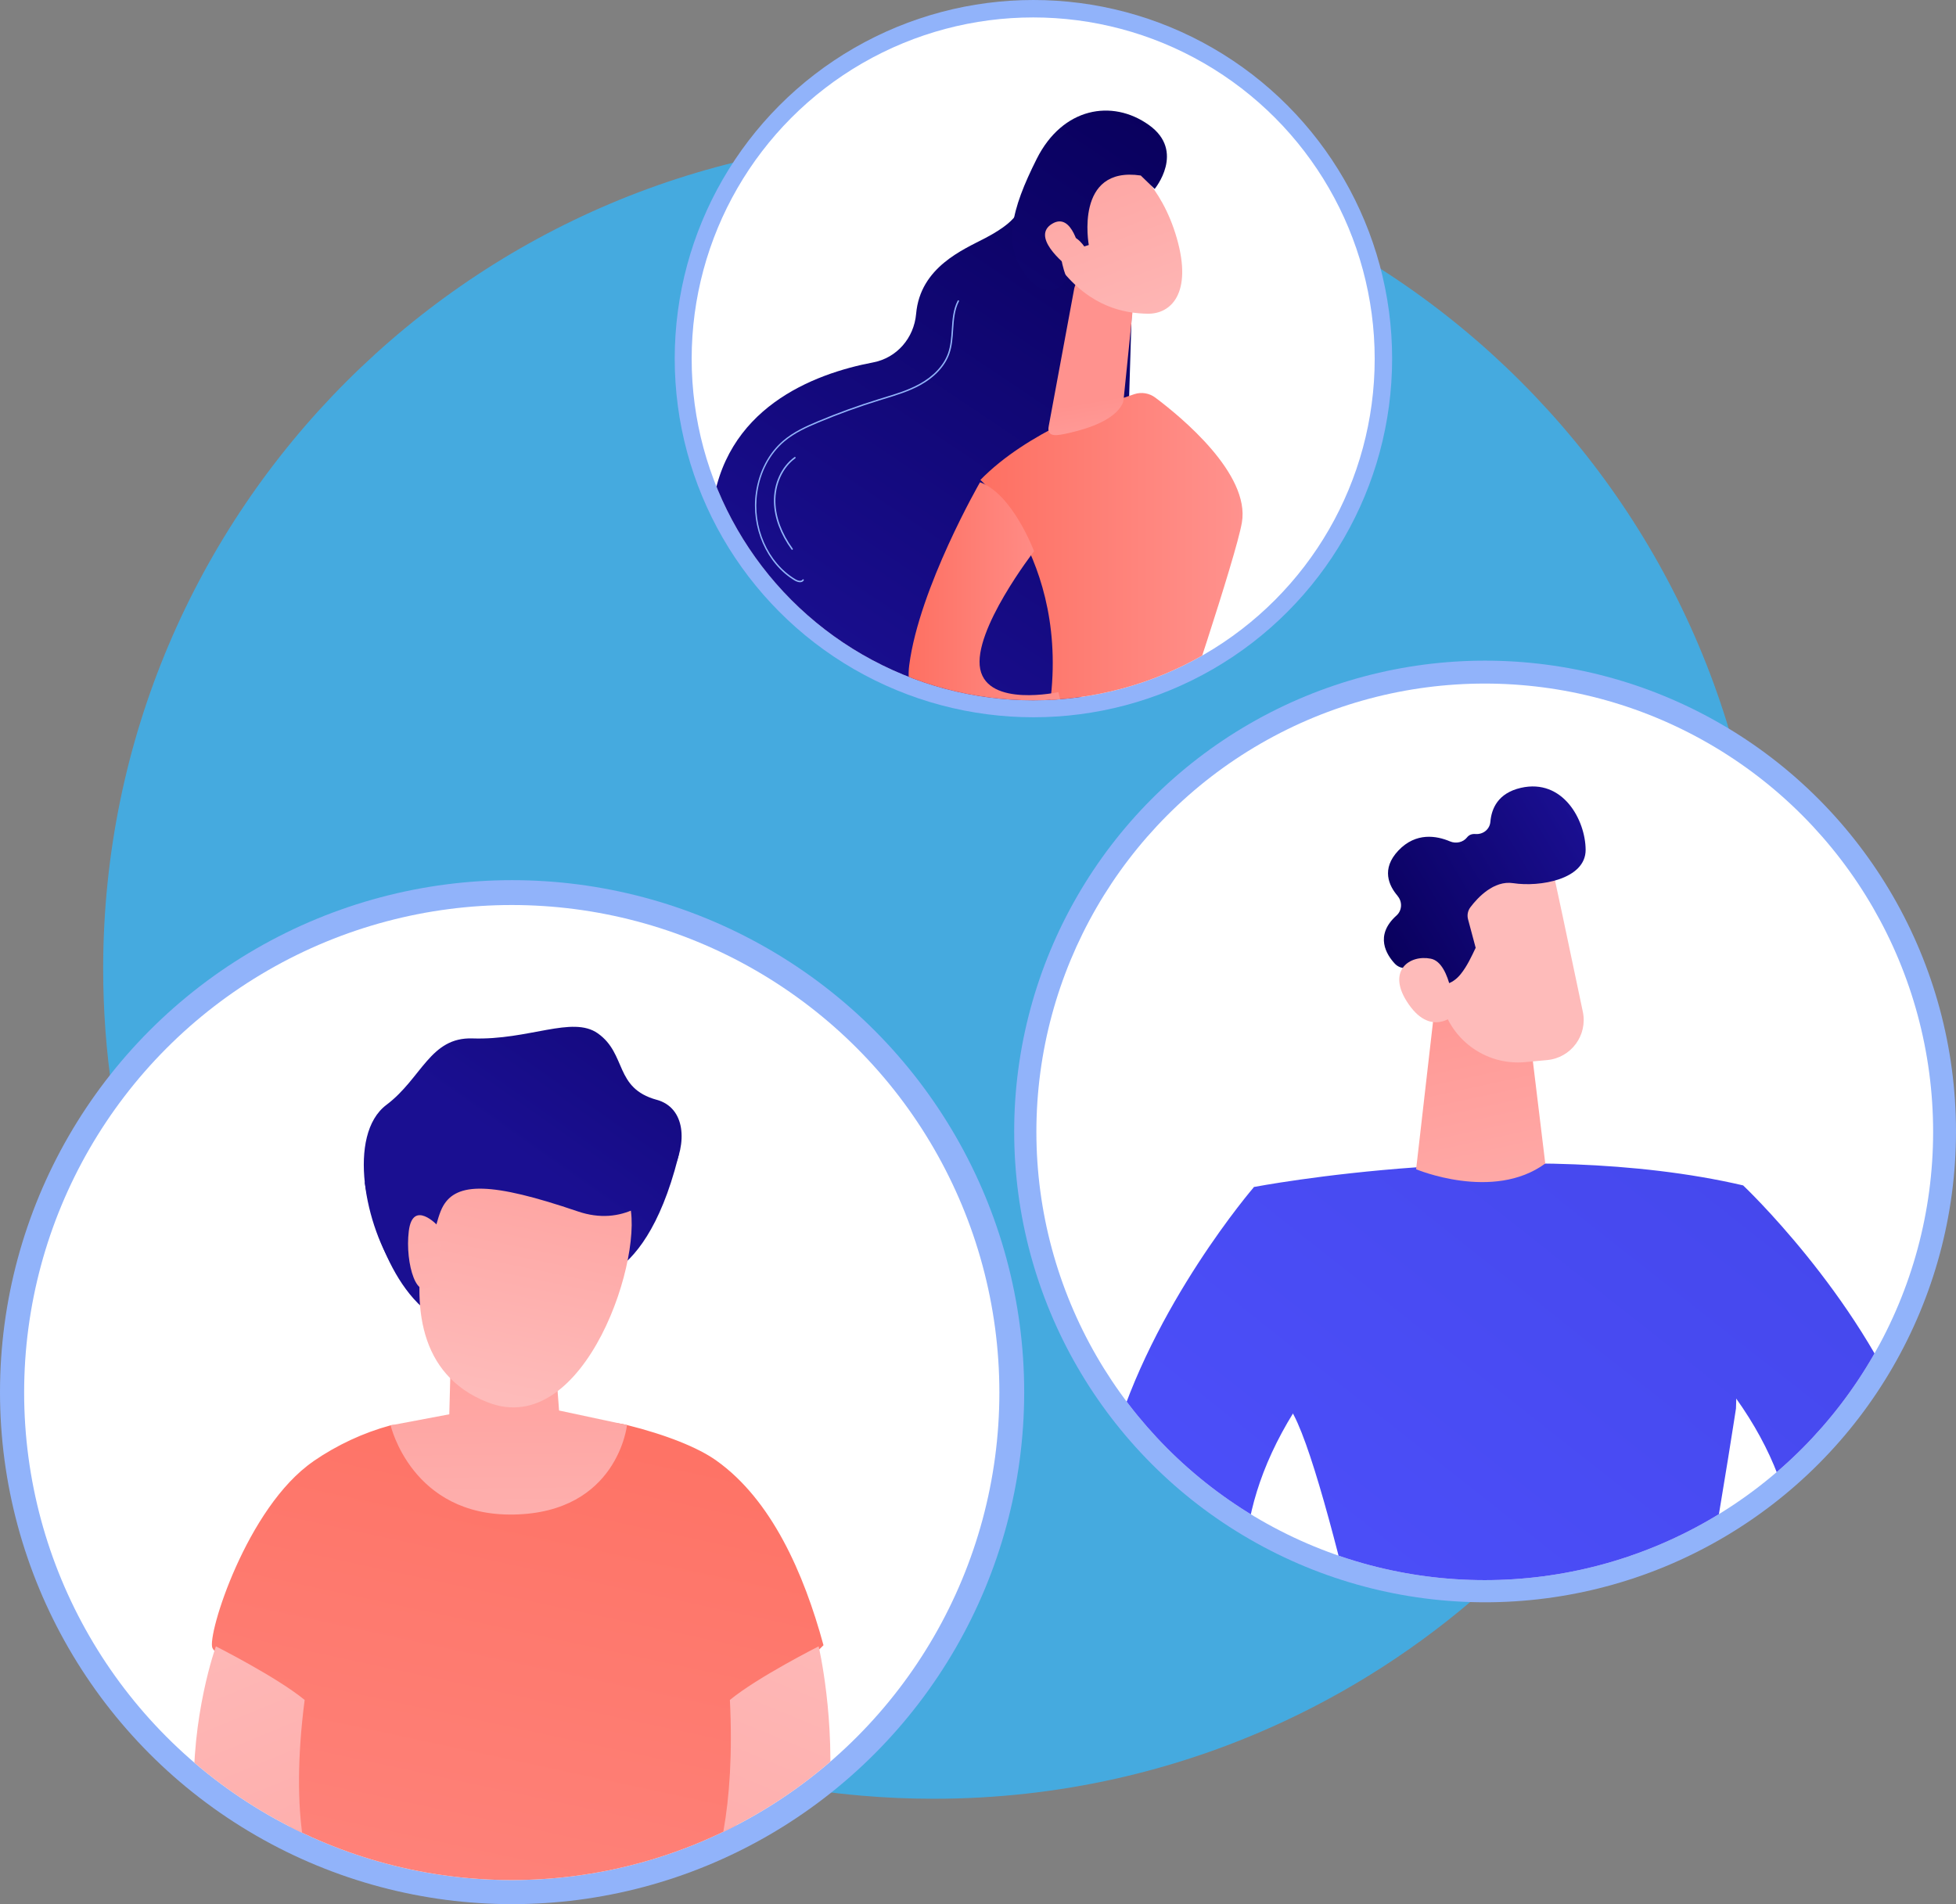
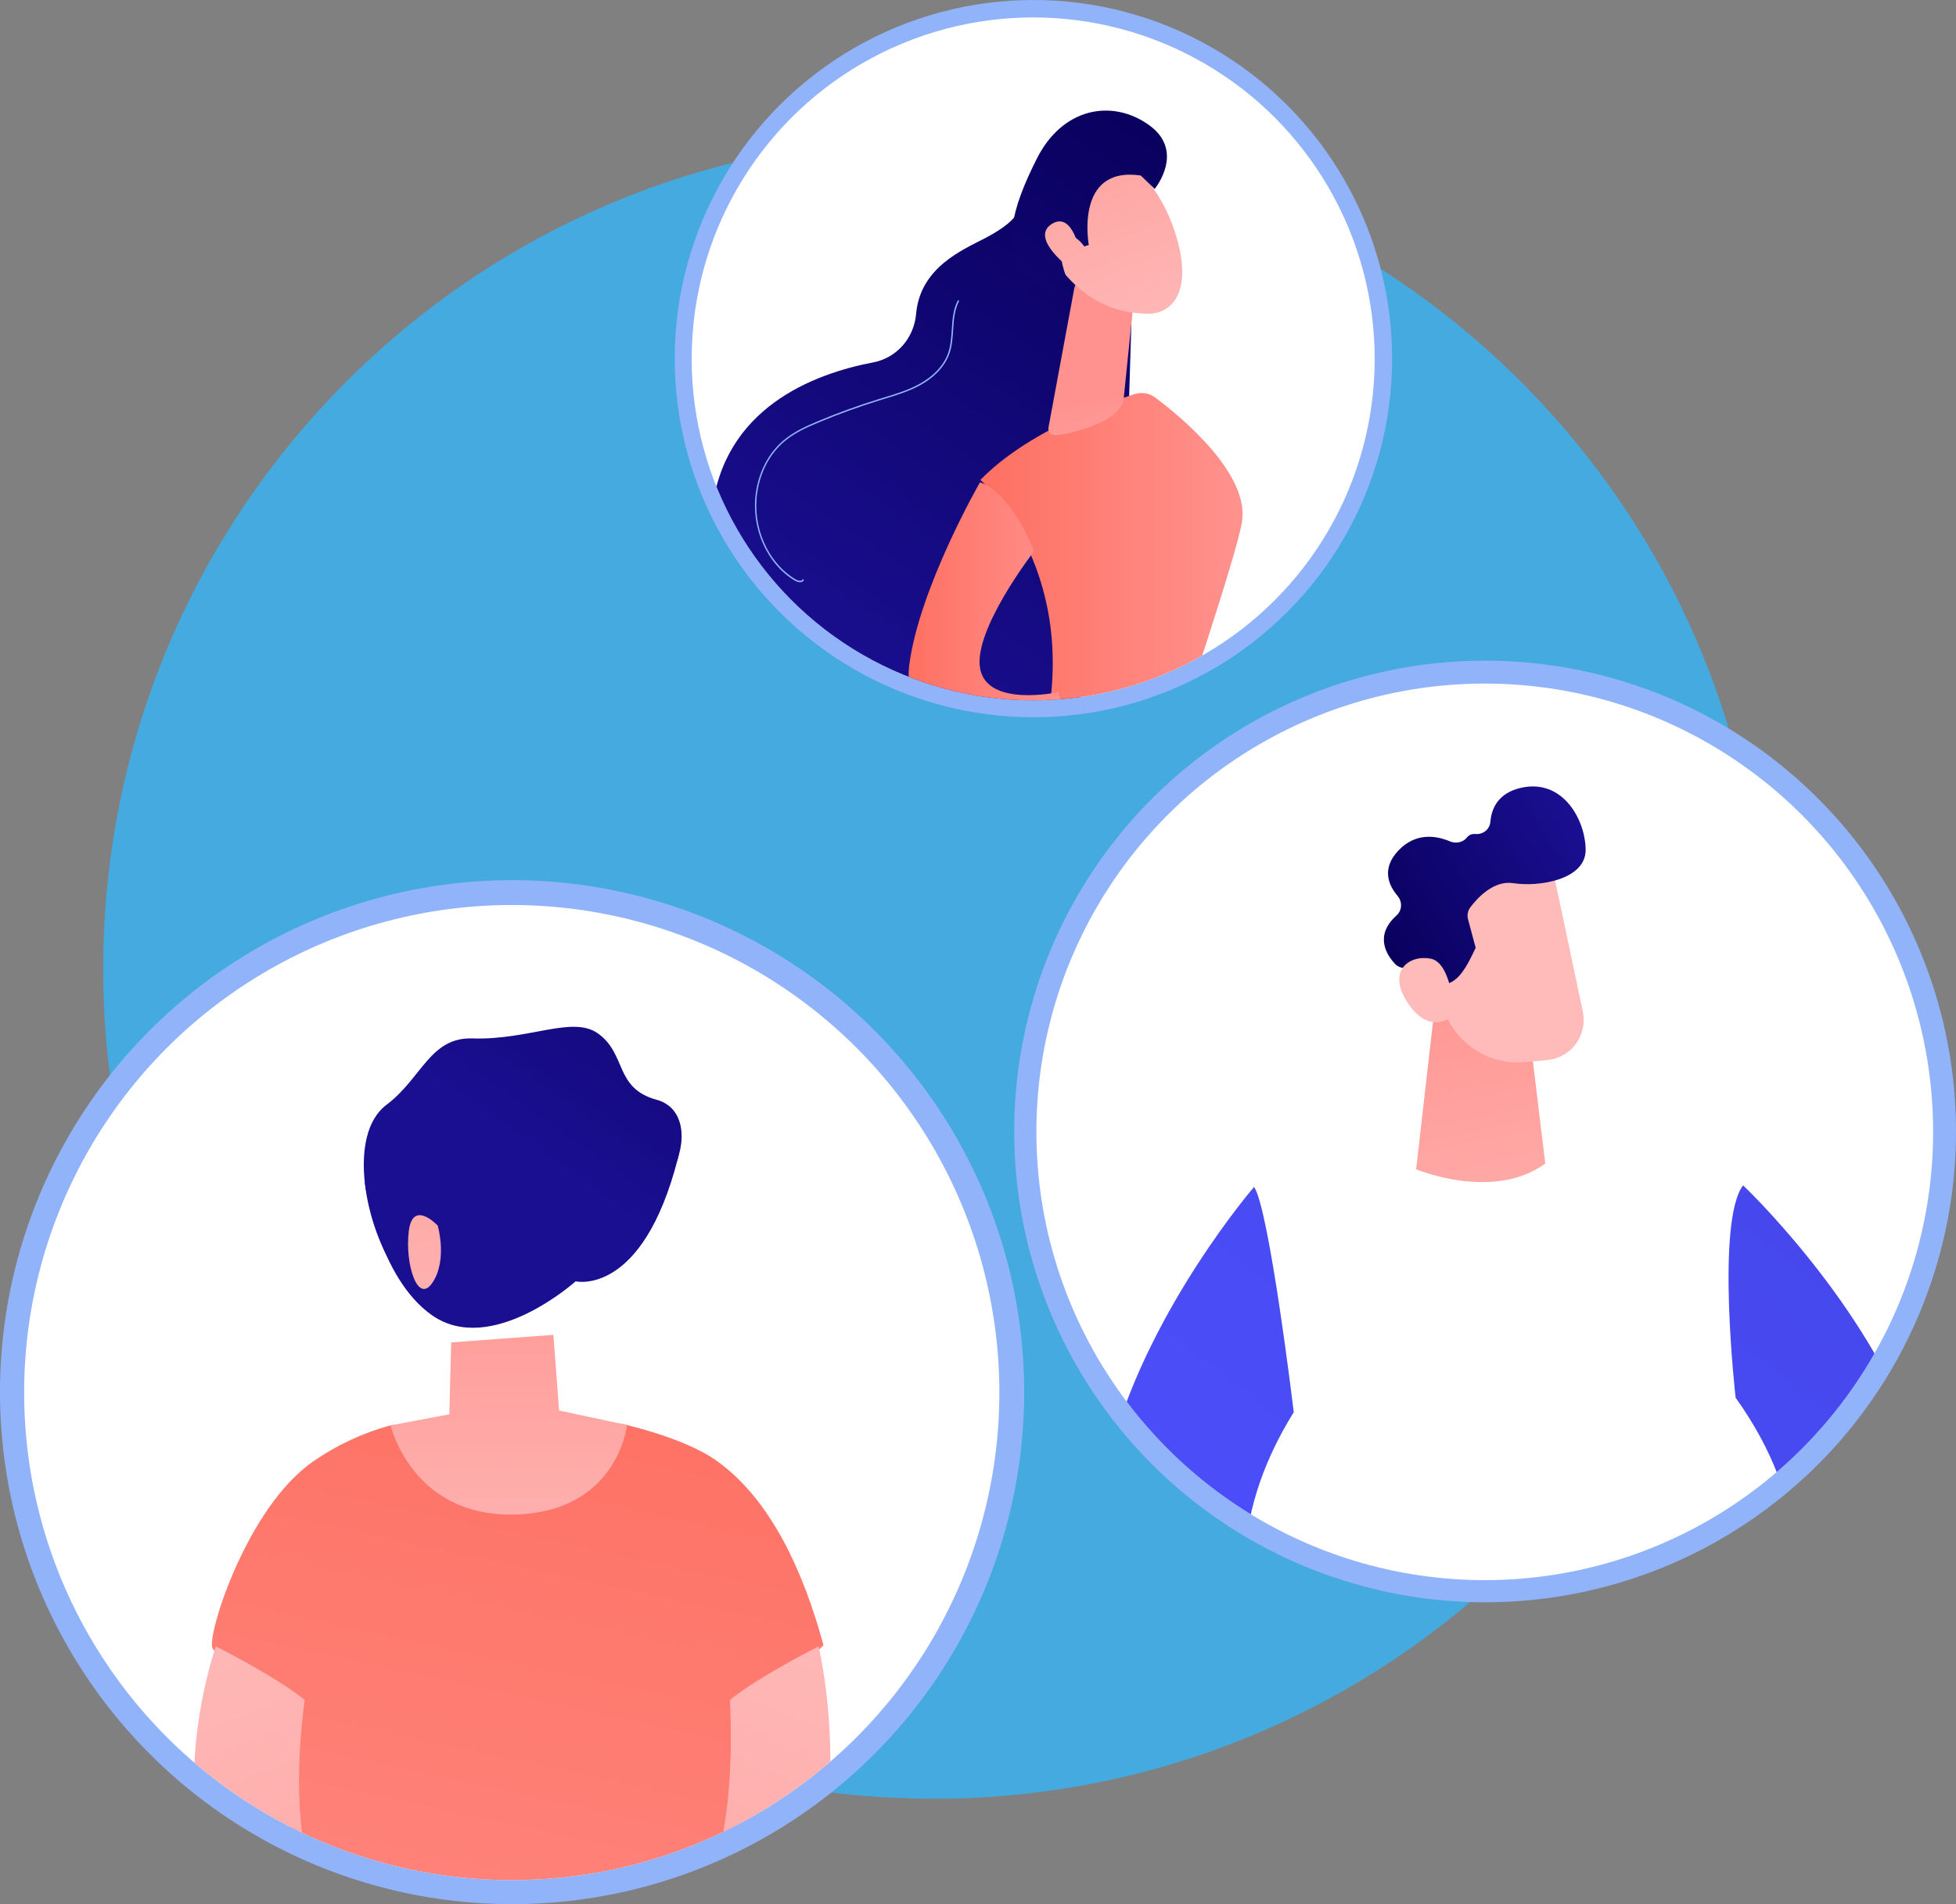
<svg xmlns="http://www.w3.org/2000/svg" xmlns:xlink="http://www.w3.org/1999/xlink" id="Layer_2" data-name="Layer 2" viewBox="0 0 402.7 392.1">
  <rect x="0" y="0" width="402.7" height="392.1" fill="#808080" stroke="none" />
  <defs>
    <style>
      .cls-1 {
        fill: none;
      }

      .cls-2 {
        fill: #91b3fa;
      }

      .cls-3 {
        fill: url(#linear-gradient-8);
      }

      .cls-4 {
        fill: url(#linear-gradient-7);
      }

      .cls-5 {
        fill: url(#linear-gradient-5);
      }

      .cls-6 {
        fill: url(#linear-gradient-6);
      }

      .cls-7 {
        fill: url(#linear-gradient-9);
      }

      .cls-8 {
        fill: url(#linear-gradient-4);
      }

      .cls-9 {
        fill: url(#linear-gradient-3);
      }

      .cls-10 {
        fill: url(#linear-gradient-2);
      }

      .cls-11 {
        fill: url(#linear-gradient);
      }

      .cls-12 {
        fill: #45aadf;
      }

      .cls-13 {
        clip-path: url(#clippath-1);
      }

      .cls-14 {
        clip-path: url(#clippath-2);
      }

      .cls-15 {
        fill: #fff;
      }

      .cls-16 {
        fill: url(#linear-gradient-10);
      }

      .cls-17 {
        fill: url(#linear-gradient-11);
      }

      .cls-18 {
        fill: url(#linear-gradient-12);
      }

      .cls-19 {
        fill: url(#linear-gradient-13);
      }

      .cls-20 {
        fill: url(#linear-gradient-19);
      }

      .cls-21 {
        fill: url(#linear-gradient-14);
      }

      .cls-22 {
        fill: url(#linear-gradient-21);
      }

      .cls-23 {
        fill: url(#linear-gradient-20);
      }

      .cls-24 {
        fill: url(#linear-gradient-22);
      }

      .cls-25 {
        fill: url(#linear-gradient-23);
      }

      .cls-26 {
        fill: url(#linear-gradient-15);
      }

      .cls-27 {
        fill: url(#linear-gradient-16);
      }

      .cls-28 {
        fill: url(#linear-gradient-17);
      }

      .cls-29 {
        fill: url(#linear-gradient-18);
      }

      .cls-30 {
        fill: url(#linear-gradient-24);
      }

      .cls-31 {
        clip-path: url(#clippath);
      }
    </style>
    <clipPath id="clippath">
      <circle class="cls-1" cx="305.68" cy="233.07" r="92.31" />
    </clipPath>
    <linearGradient id="linear-gradient" x1="381.36" y1="222.63" x2="182.88" y2="458.14" gradientTransform="translate(40.6 -61.64) rotate(-1.87)" gradientUnits="userSpaceOnUse">
      <stop offset="0" stop-color="#4042e2" />
      <stop offset="1" stop-color="#4f52ff" />
    </linearGradient>
    <linearGradient id="linear-gradient-2" x1="315.54" y1="283.66" x2="296.28" y2="194.79" gradientUnits="userSpaceOnUse">
      <stop offset="0" stop-color="#febbba" />
      <stop offset="1" stop-color="#ff928e" />
    </linearGradient>
    <linearGradient id="linear-gradient-3" x1="2440.09" y1="-791.35" x2="2486.71" y2="-802.7" gradientTransform="translate(761.75 24.22) rotate(-30.74)" xlink:href="#linear-gradient-2" />
    <linearGradient id="linear-gradient-4" x1="-497.19" y1="-98.24" x2="-449.17" y2="-98.24" gradientTransform="translate(761.75 24.22) rotate(-30.74)" gradientUnits="userSpaceOnUse">
      <stop offset="0" stop-color="#09005d" />
      <stop offset="1" stop-color="#1a0f91" />
    </linearGradient>
    <linearGradient id="linear-gradient-5" x1="2438.44" y1="-798.1" x2="2485.06" y2="-809.45" gradientTransform="translate(761.75 24.22) rotate(-30.74)" xlink:href="#linear-gradient-2" />
    <linearGradient id="linear-gradient-6" x1="361.01" y1="205.48" x2="162.53" y2="440.99" xlink:href="#linear-gradient" />
    <linearGradient id="linear-gradient-7" x1="247.44" y1="428.83" x2="200.08" y2="469.29" gradientTransform="translate(40.6 -61.64) rotate(-1.87)" xlink:href="#linear-gradient-2" />
    <linearGradient id="linear-gradient-8" x1="417.87" y1="253.4" x2="219.4" y2="488.91" xlink:href="#linear-gradient" />
    <linearGradient id="linear-gradient-9" x1="275.93" y1="431.01" x2="302.57" y2="457.65" gradientTransform="translate(40.6 -61.64) rotate(-1.87)" xlink:href="#linear-gradient-2" />
    <clipPath id="clippath-1">
      <circle class="cls-1" cx="212.71" cy="73.9" r="70.31" />
    </clipPath>
    <linearGradient id="linear-gradient-10" x1="-5396.69" y1="150.38" x2="-5319.96" y2="256.25" gradientTransform="translate(-5155.57 76.87) rotate(177.95) scale(1 -1)" xlink:href="#linear-gradient-4" />
    <linearGradient id="linear-gradient-11" x1="201.85" y1="117.16" x2="255.83" y2="117.16" gradientUnits="userSpaceOnUse">
      <stop offset="0" stop-color="#fe7062" />
      <stop offset="1" stop-color="#ff928e" />
    </linearGradient>
    <linearGradient id="linear-gradient-12" x1="-9403.35" y1="232.75" x2="-9398.66" y2="198.44" gradientTransform="translate(-9173.23 220.22) rotate(177.95) scale(1 -1)" xlink:href="#linear-gradient-2" />
    <linearGradient id="linear-gradient-13" x1="-9411.8" y1="-1215.49" x2="-9370.88" y2="-1288.31" gradientTransform="translate(-9246.12 -222.9) rotate(-170.84) scale(1 -1)" xlink:href="#linear-gradient-2" />
    <linearGradient id="linear-gradient-14" x1="-5389.34" y1="137.41" x2="-5309.2" y2="248" gradientTransform="translate(-5155.57 76.87) rotate(177.95) scale(1 -1)" xlink:href="#linear-gradient-4" />
    <linearGradient id="linear-gradient-15" x1="-9403.09" y1="-1210.6" x2="-9362.18" y2="-1283.42" gradientTransform="translate(-9246.12 -222.9) rotate(-170.84) scale(1 -1)" xlink:href="#linear-gradient-2" />
    <linearGradient id="linear-gradient-16" x1="187.07" y1="126.55" x2="219.48" y2="126.55" xlink:href="#linear-gradient-11" />
    <clipPath id="clippath-2">
      <circle class="cls-1" cx="105.36" cy="286.75" r="100.39" />
    </clipPath>
    <linearGradient id="linear-gradient-17" x1="244.47" y1="-475.41" x2="205.87" y2="-395.84" gradientTransform="translate(-155.87 596.95) rotate(9.25)" xlink:href="#linear-gradient-4" />
    <linearGradient id="linear-gradient-18" x1="120.11" y1="275.19" x2="73.4" y2="492.65" xlink:href="#linear-gradient-11" />
    <linearGradient id="linear-gradient-19" x1="33.82" y1="323.5" x2="115.23" y2="520.17" xlink:href="#linear-gradient-2" />
    <linearGradient id="linear-gradient-20" x1="-7589.83" y1="323.08" x2="-7508.41" y2="519.75" gradientTransform="translate(-7411.68) rotate(-180) scale(1 -1)" xlink:href="#linear-gradient-2" />
    <linearGradient id="linear-gradient-21" x1="105.29" y1="339.74" x2="104.21" y2="245.48" xlink:href="#linear-gradient-2" />
    <linearGradient id="linear-gradient-22" x1="204.89" y1="-346.99" x2="208.26" y2="-429.01" gradientTransform="translate(-155.87 596.95) rotate(9.25)" xlink:href="#linear-gradient-2" />
    <linearGradient id="linear-gradient-23" x1="244.75" y1="-486.61" x2="201.32" y2="-397.07" gradientTransform="translate(-155.87 596.95) rotate(9.25)" xlink:href="#linear-gradient-4" />
    <linearGradient id="linear-gradient-24" x1="-182.88" y1="726.61" x2="-177.59" y2="598.09" gradientTransform="translate(175.88 -446.35) rotate(-7.64)" xlink:href="#linear-gradient-2" />
  </defs>
  <g id="Layer_1-2" data-name="Layer 1">
    <path class="cls-12" d="M363.16,199.44c0,32.04-8.81,62.02-24.15,87.63-8.47,14.18-18.94,27.01-31.02,38.13-12.87,11.86-27.57,21.77-43.61,29.25-21.93,10.24-46.39,15.95-72.18,15.95-5.01,0-9.96-.22-14.85-.64-1.58-.14-3.15-.29-4.72-.47-17.98-2.05-35.12-6.89-50.97-14.08-59.22-26.85-100.42-86.5-100.42-155.76C21.26,105.02,97.8,28.49,192.21,28.49s170.95,76.54,170.95,170.95Z" />
    <g>
      <g>
        <circle class="cls-2" cx="305.75" cy="232.99" r="96.95" />
        <g class="cls-31">
          <rect class="cls-15" x="191.21" y="101.22" width="228.54" height="251.76" rx="2.45" ry="2.45" transform="translate(-7.25 10.09) rotate(-1.87)" />
          <g>
-             <path class="cls-11" d="M258.18,244.42s55.92-10.71,100.68-.33l-1.46,45.95s-9.76,63.99-17.72,92.39c0,0-33.83,7.03-50.39-1.32,0,0-15.92-79.44-23.7-91.04,0,0-8.41-30.82-7.41-45.66Z" />
            <path class="cls-10" d="M295.91,202.72l-4.36,38.05s15.88,6.68,26.59-1.18l-3.23-26.65-18.99-10.23Z" />
            <g>
              <path class="cls-9" d="M319.22,177.28c.19.31,4.19,19.3,6.65,31.05,1.02,4.86-2.42,9.51-7.36,9.96l-4.52.42c-8.31.76-15.84-4.93-17.37-13.13l-3.98-21.3s22.05-14.62,26.59-7Z" />
              <path class="cls-8" d="M287.75,184.49c-1.81-2.1-3.44-5.55.14-9.34,3.63-3.84,7.91-3.05,10.64-1.89,1.21.51,2.67.22,3.49-.81.36-.46.91-.78,1.75-.71,1.57.12,2.94-.96,3.07-2.53.23-2.7,1.56-5.9,6.28-6.98,8.65-1.97,13.28,6.61,13.33,12.74.04,6.13-9.46,7.73-14.91,6.89-4-.62-7.33,2.99-8.81,4.95-.54.71-.72,1.63-.49,2.49l1.57,5.87c-.89,1.87-1.77,3.78-3.06,5.39-.93,1.16-1.96,1.82-3.08,2.12-1.72-2.97-6.28-3.33-8.39-3.33-.81,0-1.57-.33-2.12-.92-1.65-1.77-4.28-5.77.36-9.92,1.15-1.03,1.23-2.83.22-4Z" />
              <path class="cls-5" d="M299.46,208.95s-.54-10.68-4.89-11.54c-4.36-.86-8.92,2.42-5.01,8.69,4.86,7.81,9.91,2.85,9.91,2.85Z" />
            </g>
            <path class="cls-6" d="M258.18,244.42s-84.18,97.52,19.81,130.4l-.24-7.4s-39.52-31.29-11.39-76.63c0,0-5.07-42.04-8.18-46.38Z" />
            <path class="cls-4" d="M278.51,368.14s13.02-9.31,19.04-6.54c6.01,2.77,6.16,7.2,6.16,7.2,0,0-2.77,6.01-7.25,4.68-4.49-1.33-14.74,1.96-19.23.63,0,0-1.67-5.87,1.29-5.97Z" />
            <path class="cls-3" d="M358.87,244.09s93.97,88.74-7.66,128.34l-.24-7.4s37.4-33.8,6.36-77.21c0,0-4.14-36.14,1.53-43.73Z" />
            <path class="cls-7" d="M350.25,365.8s-13.6-8.44-19.42-5.29c-5.82,3.15-5.68,7.59-5.68,7.59,0,0,3.15,5.82,7.54,4.2,4.39-1.62,14.84,1,19.23-.63,0,0,1.29-5.97-1.67-5.87Z" />
          </g>
        </g>
      </g>
      <g>
        <circle class="cls-2" cx="212.76" cy="73.85" r="73.85" />
        <g class="cls-13">
          <rect class="cls-15" x="125.52" y="-26.53" width="174.08" height="191.77" rx="1.87" ry="1.87" transform="translate(-2.15 6.97) rotate(-1.87)" />
          <g>
            <path class="cls-16" d="M209.68,42.22s1.37,2.5-6.79,6.78c-4.55,2.39-13.44,5.99-14.28,15.63-.44,4.97-3.96,9.07-8.86,10-12.22,2.32-30.92,9.38-33.19,30.81-1.73,16.36,6.79,22.24,15.57,24.06,6.45,1.34,10.93,7.41,9.86,13.92-1.02,6.24,1.09,13.33,12.02,18.61,24.5,11.83,46.99-31.78,46.99-31.78l2.26-74.82-23.58-13.22Z" />
            <path class="cls-17" d="M215.44,149.36c6.52-32.82-13.6-50.53-13.6-50.53,9.53-9.82,25.72-15.73,31.71-17.67,1.47-.48,3.07-.21,4.31.72,5.35,4.01,19.53,15.7,17.82,25.71-1.23,7.21-13.47,43.42-13.47,43.42,0,0-12.29,6.36-26.77-1.65Z" />
            <path class="cls-18" d="M221.16,59.43l-5.24,28.27c-.51,2.49,1.73,2.01,4.21,1.45,4.06-.92,9.28-2.69,10.93-5.94.17-.33.24-.7.28-1.07l1.99-19.55c.16-1.55-.73-3.02-2.18-3.6l-5.26-2.11c-2.02-.81-4.29.41-4.73,2.54Z" />
            <g>
              <path class="cls-19" d="M232.21,33.43s6.81,4.26,10.07,15.62c3.27,11.36-1.23,15.64-6,15.55-4.77-.08-11.72-1.31-17.99-9.32-6.27-8.01,5.01-27.05,13.92-21.86Z" />
              <path class="cls-21" d="M224.16,50.45s-3.02-16.33,10.7-14.31l2.86,2.77s6.41-7.75-1.18-13.17c-7.59-5.42-17.78-3.6-23.09,6.95-5.3,10.55-7.1,17.89-2.12,24.14,4.98,6.26,8.36.62,8.36.62,0,0-2.38-5.48-.65-7.94,1.72-2.45,4.19,1.24,4.19,1.24l.93-.3Z" />
              <path class="cls-26" d="M222.34,51.92s-1.5-8.41-5.73-5.84c-4.23,2.57,1.84,7.84,4.26,9.62l1.48-3.78Z" />
            </g>
            <path class="cls-27" d="M201.77,99.3s-12.5,21.68-14.58,37.68c-2.08,16,23.34,21.73,32.28,12.12l-1.56-6.58s-14.49,3.17-16.1-4.73c-1.61-7.91,11.08-24.28,11.08-24.28,0,0-4.4-11.79-11.12-14.2Z" />
            <path class="cls-2" d="M164.75,119.9c-.38,0-.8-.16-1.15-.36-5.77-3.47-9.04-10.94-7.97-18.16.64-4.33,2.64-8.11,5.63-10.66,2.12-1.8,4.67-2.95,7.09-3.97,4.09-1.72,8.31-3.25,12.55-4.56.35-.11.69-.21,1.04-.32,2.48-.75,5.04-1.53,7.33-2.79,2.94-1.6,5.04-3.86,5.91-6.34.55-1.55.66-3.25.77-4.89.13-2.02.27-4.12,1.22-5.94.04-.07.13-.1.2-.06.07.04.1.13.06.2-.92,1.77-1.06,3.83-1.19,5.82-.11,1.66-.22,3.38-.78,4.97-.9,2.55-3.05,4.86-6.05,6.5-2.32,1.27-4.9,2.05-7.39,2.81-.35.11-.69.21-1.04.32-4.23,1.31-8.44,2.84-12.52,4.55-2.41,1.01-4.93,2.14-7.02,3.92-2.93,2.5-4.9,6.22-5.53,10.47-1.06,7.11,2.16,14.45,7.83,17.86.41.25,1.18.54,1.48.08.05-.07.14-.09.21-.04.07.05.09.14.04.21-.17.26-.44.37-.73.37Z" />
-             <path class="cls-2" d="M163.08,113.21s-.09-.02-.12-.06c-2.29-3.17-3.54-6.54-3.62-9.75-.1-3.76,1.52-7.32,4.23-9.28.07-.05.16-.03.21.03.05.07.03.16-.03.21-2.63,1.91-4.2,5.37-4.11,9.04.08,3.14,1.31,6.46,3.57,9.58.05.07.03.16-.03.21-.03.02-.05.03-.08.03Z" />
          </g>
        </g>
      </g>
      <g>
        <circle class="cls-2" cx="105.43" cy="286.67" r="105.43" />
        <g class="cls-14">
          <rect class="cls-15" x="-19.12" y="143.36" width="248.54" height="273.79" rx="2.67" ry="2.67" transform="translate(-9.09 3.58) rotate(-1.87)" />
          <g>
            <path class="cls-28" d="M87.71,233.99c-.2.37-12.61,9.51-12.61,9.51,0,0,2.74,19.61,13.88,27.36,12.24,8.52,29.53-7.01,29.53-7.01,0,0,13.76,3.27,21.07-25.37,1.68-6.57-8.01-7.13-19.7-5.92-15.08,1.56-32.16,1.43-32.16,1.43Z" />
            <path class="cls-29" d="M64.5,300.91c4.86-3.34,10.23-5.86,15.92-7.41,2.14-.58,13.68,2.77,20.82,2.61,9.8-.23,19.77-4.68,27.85-2.67,8.02,2,14.59,4.61,18.38,7.31,11.35,8.07,18.01,23.12,22.07,38.03-7.69,7.89-17.36,11.4-17.36,11.4l-1.79,72.46-42.84,21.92-48.9-24.55,1.75-70.81s-15.53-7.23-16.67-9.86c-1.14-2.63,7.08-29,20.78-38.42Z" />
            <path class="cls-20" d="M44.45,339.01s-20.81,57.69,26.64,81.4c9.85-1.31,6.06-17.67,6.06-17.67,0,0-20.62-4.56-14.43-52.69-5.7-4.69-18.28-11.04-18.28-11.04Z" />
            <path class="cls-23" d="M168.54,339.01s14.32,60.22-26.64,81.4c-9.85-1.31-6.06-17.67-6.06-17.67,0,0,16.62-8.18,14.43-52.69,5.7-4.69,18.28-11.04,18.28-11.04Z" />
            <path class="cls-22" d="M80.42,293.5s4.33,18.76,25.35,18.37c21.41-.39,23.32-18.43,23.32-18.43l-13.99-2.99-1.17-15.58-21.04,1.56-.39,14.8-12.09,2.28Z" />
-             <path class="cls-24" d="M95.85,230.71s-24.11,46.7,4.49,58.03c20.17,7.99,32.82-31.01,29.05-41.58-5.83-16.33-9.67-14.4-9.67-14.4l-23.86-2.06Z" />
            <path class="cls-25" d="M135.19,226.46c11.91,3.27,1.73,29.1-16.2,23-17.93-6.11-24.98-6.02-27.77-1.1-2.79,4.92-3.39,22.41-9.46,13.77-6.65-9.48-10.35-28.49-2.2-34.62,7.28-5.48,8.98-13.97,17.72-13.68,11.6.39,20.56-4.75,25.8-1.04,6.01,4.26,3.35,11.27,12.12,13.68Z" />
-             <path class="cls-30" d="M90.12,252.38s-5.14-5.53-5.96,1.14c-.82,6.67,1.82,15.26,4.91,10.55,3.1-4.71,1.05-11.68,1.05-11.68Z" />
+             <path class="cls-30" d="M90.12,252.38s-5.14-5.53-5.96,1.14c-.82,6.67,1.82,15.26,4.91,10.55,3.1-4.71,1.05-11.68,1.05-11.68" />
          </g>
        </g>
      </g>
    </g>
  </g>
</svg>